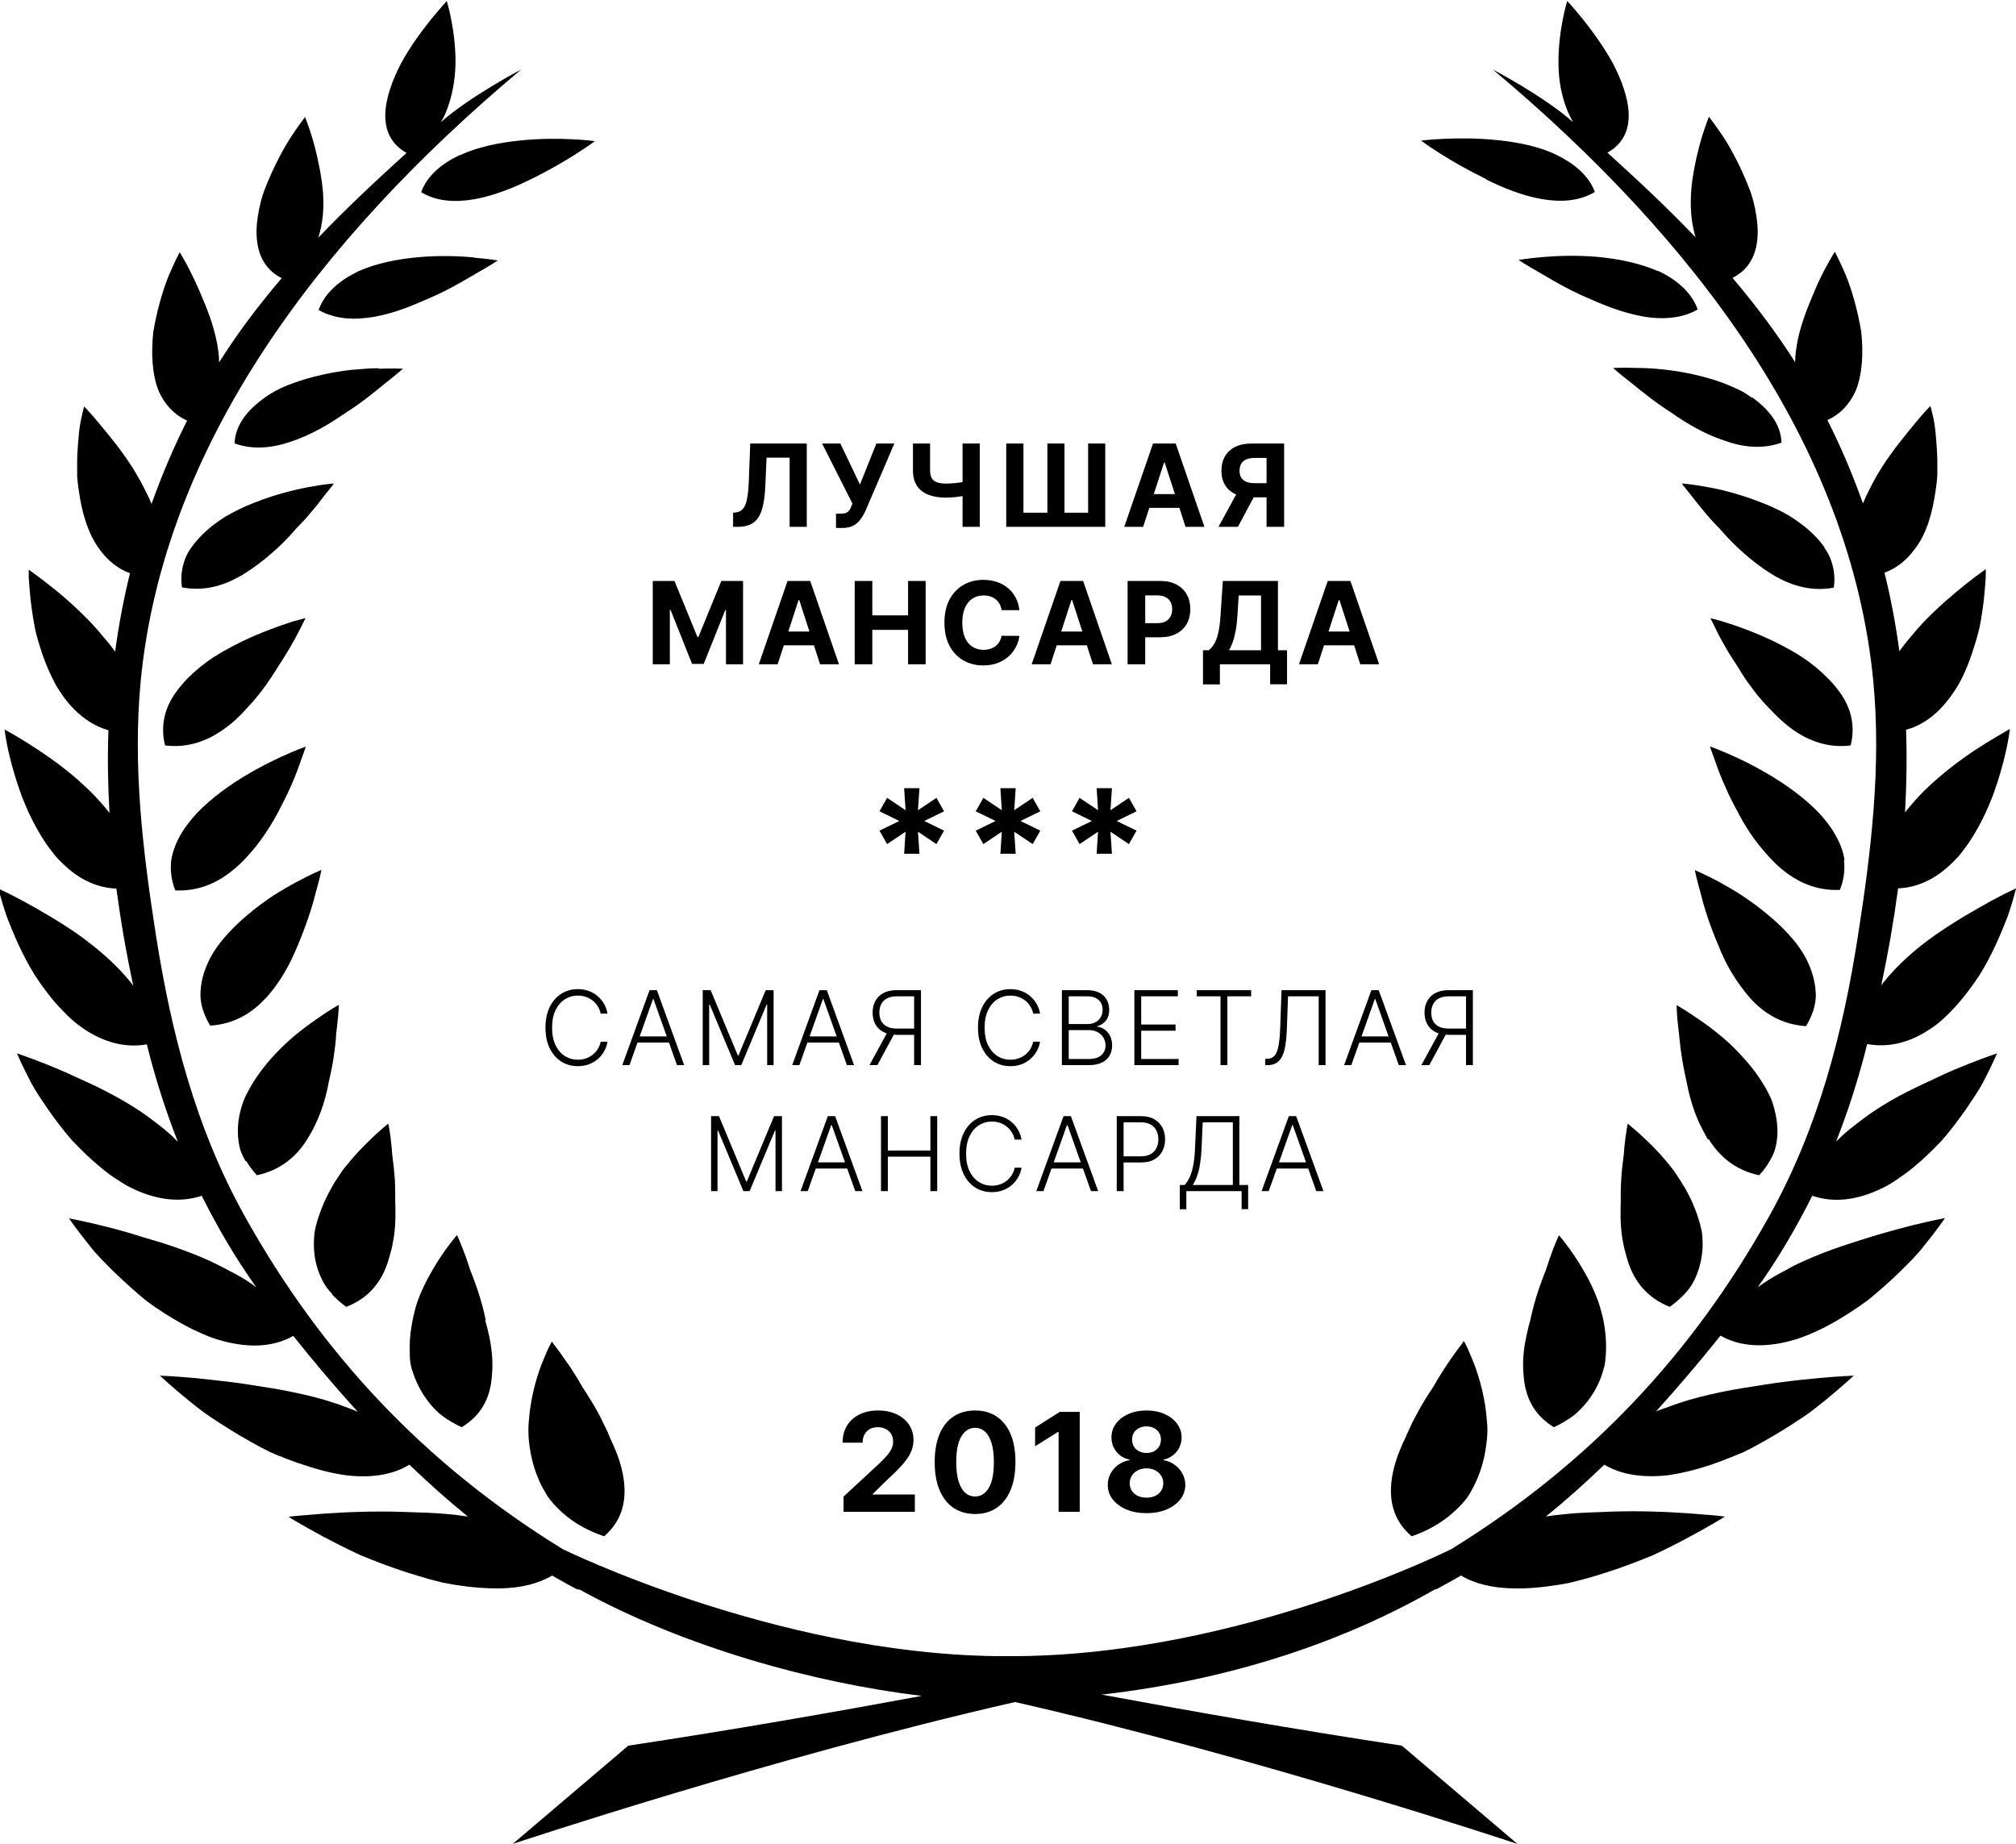
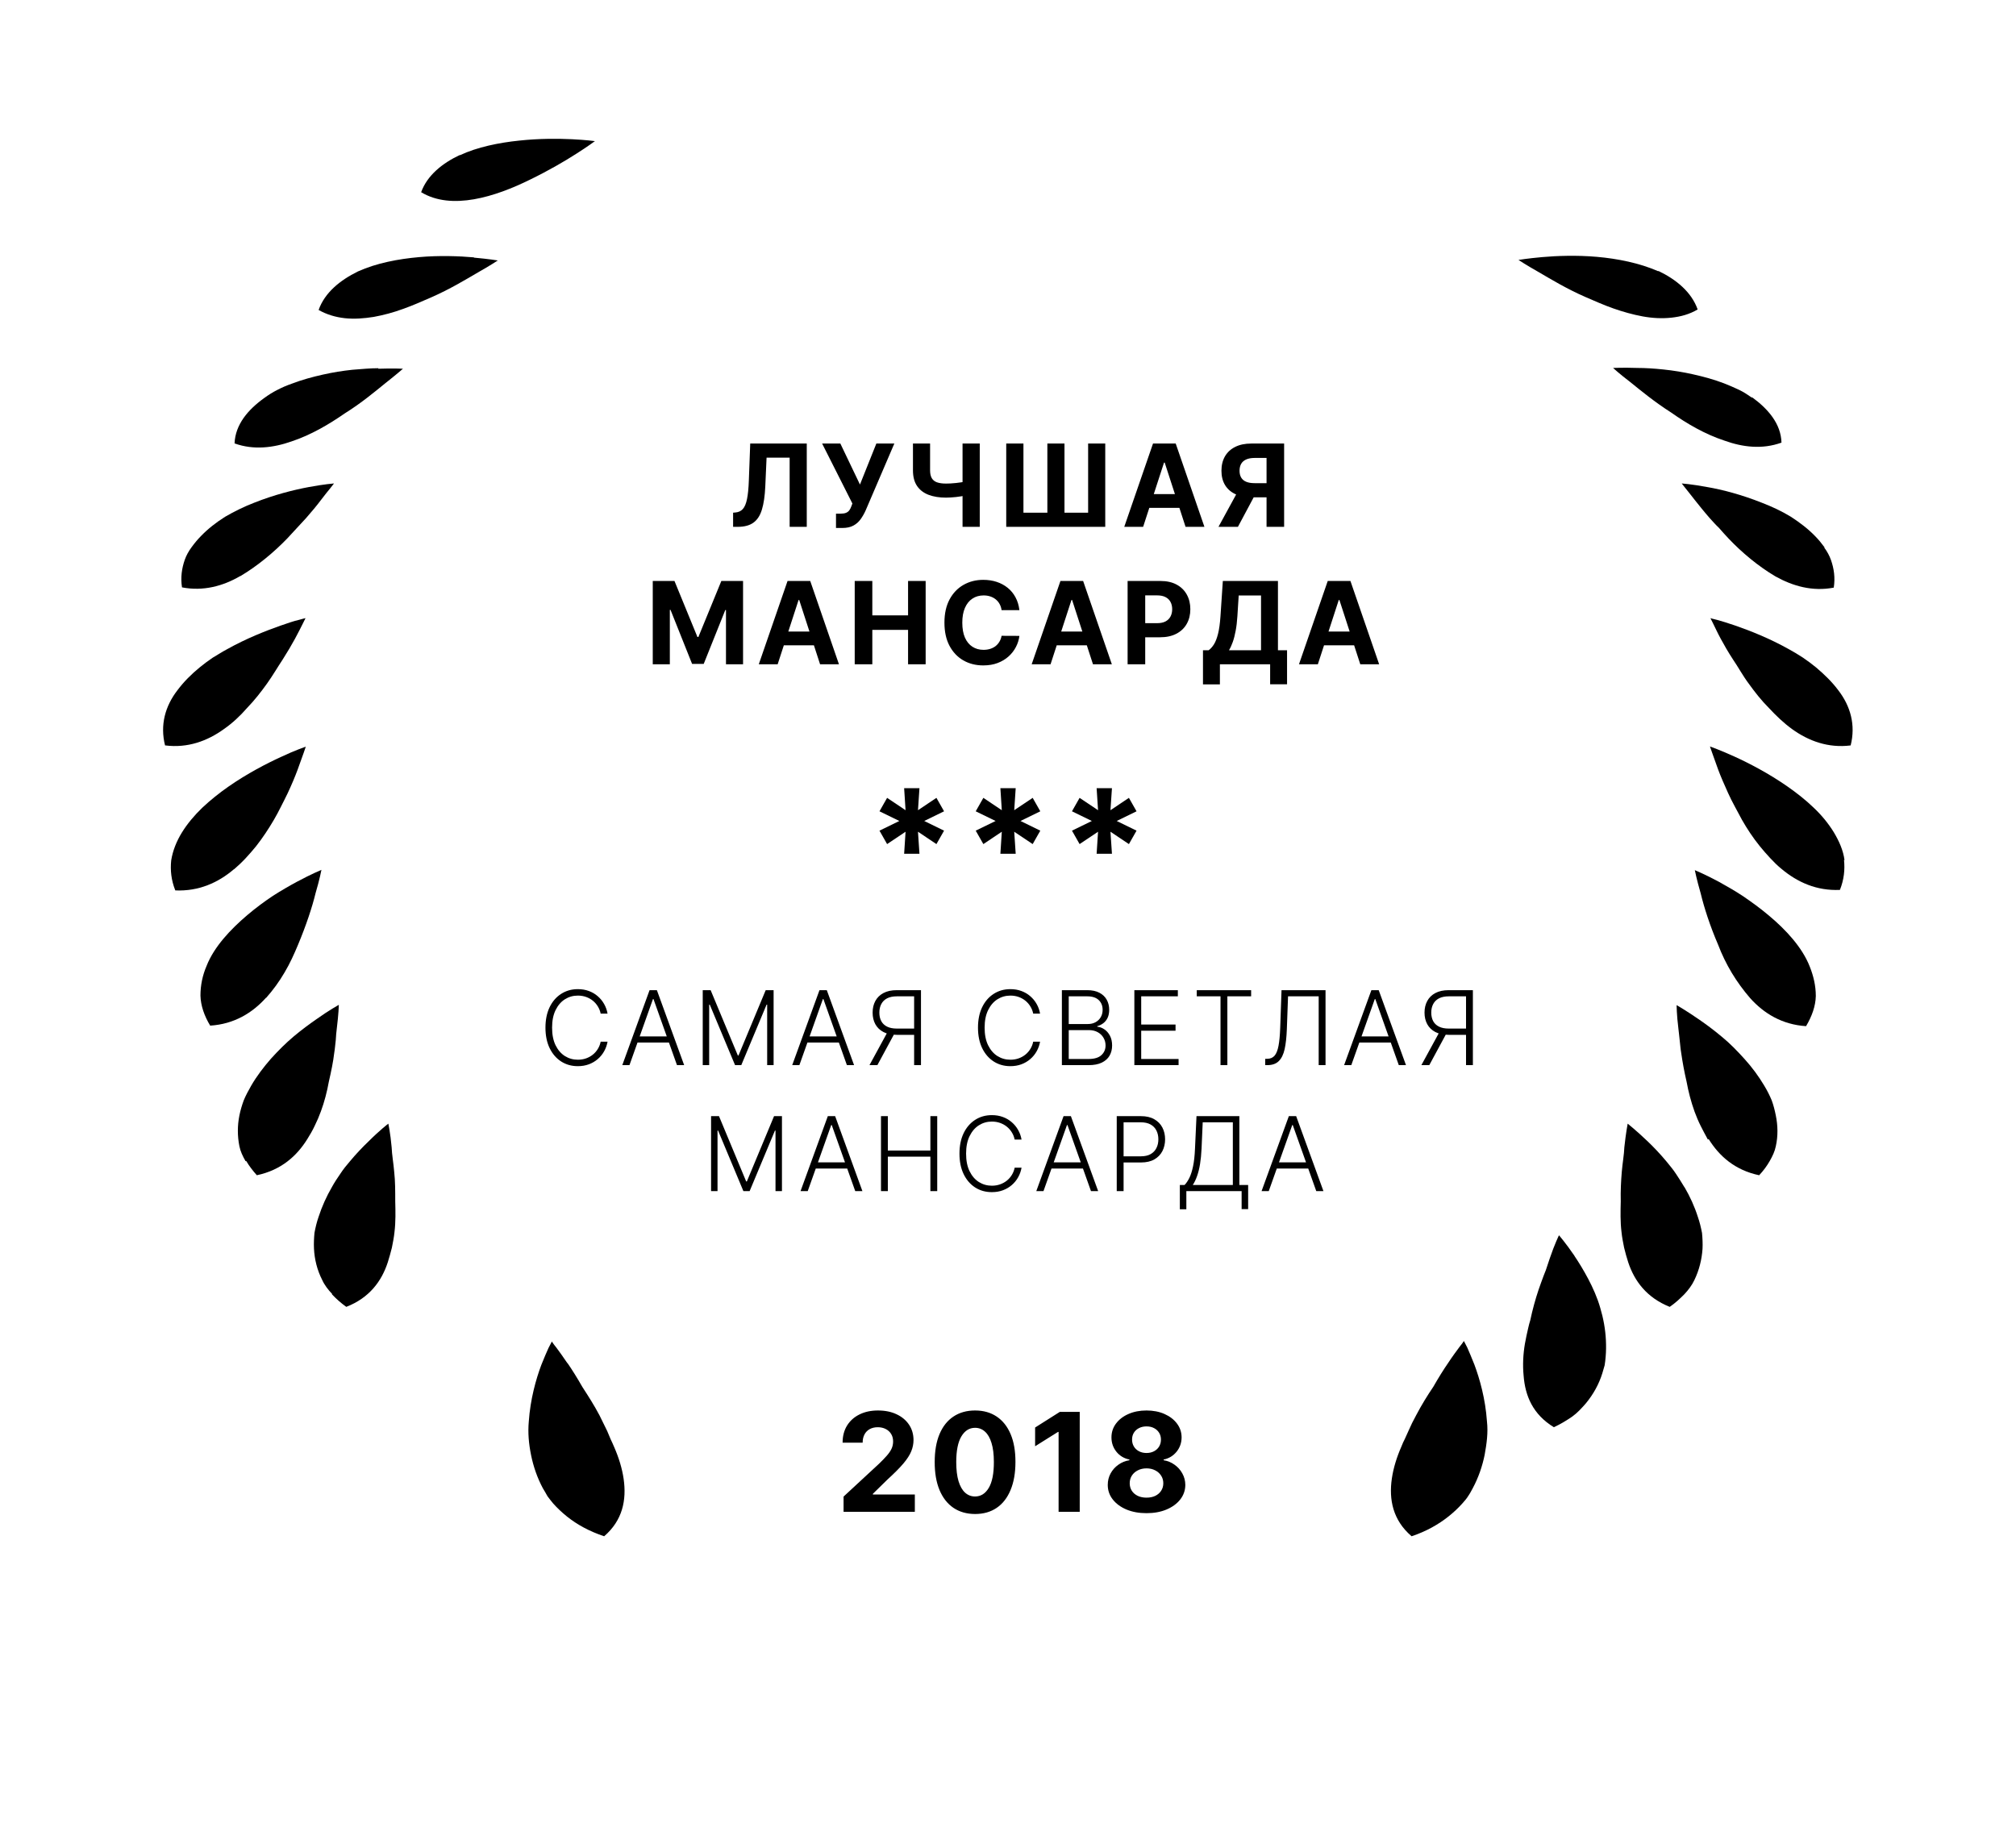
<svg xmlns="http://www.w3.org/2000/svg" width="176" height="161" viewBox="0 0 176 161" fill="none">
  <g clip-path="url(#clip0_3017_722)">
    <path d="M49.543 119.035C49.14 118.453 48.804 117.96 48.558 117.646C48.424 117.489 48.334 117.355 48.267 117.265C48.2 117.176 48.178 117.131 48.178 117.131C48.178 117.131 48.066 117.333 47.887 117.691C47.73 118.049 47.506 118.542 47.26 119.17C46.79 120.424 46.298 122.172 46.164 124.121C46.074 125.107 46.164 126.07 46.365 127.056C46.566 128.042 46.902 129.028 47.394 129.946C47.529 130.17 47.663 130.394 47.797 130.641C47.954 130.865 48.133 131.067 48.289 131.268C48.648 131.671 49.05 132.052 49.498 132.411C50.393 133.128 51.467 133.71 52.743 134.136C54.354 132.747 54.712 130.977 54.443 129.117C54.309 128.199 54.018 127.258 53.615 126.339C53.526 126.115 53.414 125.891 53.302 125.645C53.213 125.421 53.101 125.174 53.011 124.95C52.787 124.48 52.564 124.032 52.34 123.583C51.87 122.687 51.333 121.858 50.84 121.096C50.393 120.312 49.945 119.595 49.543 119.013V119.035Z" fill="black" />
-     <path d="M42.406 115.25L42.249 114.555C42.026 113.637 41.757 112.763 41.466 111.979C41.332 111.598 41.175 111.217 41.041 110.859C40.929 110.5 40.817 110.164 40.706 109.85C40.258 108.618 39.9 107.834 39.9 107.834C39.9 107.834 39.296 108.506 38.535 109.649C38.154 110.209 37.729 110.903 37.327 111.665C36.924 112.427 36.521 113.301 36.275 114.197C36.029 115.093 35.849 116.034 35.782 117.02C35.76 117.513 35.76 117.983 35.782 118.476C35.782 118.723 35.827 118.969 35.872 119.216C35.917 119.44 35.984 119.686 36.073 119.91C36.387 120.829 36.856 121.725 37.528 122.554C37.864 122.957 38.244 123.36 38.714 123.696C39.184 124.033 39.721 124.346 40.303 124.615C42.16 123.495 42.831 121.859 42.943 120.112C43.033 119.216 42.988 118.275 42.831 117.334C42.764 116.863 42.652 116.415 42.541 115.944C42.473 115.72 42.429 115.496 42.361 115.272L42.406 115.25Z" fill="black" />
    <path d="M28.978 113.008C29.336 113.389 29.761 113.77 30.231 114.106C32.245 113.322 33.319 111.866 33.856 110.208C33.99 109.805 34.102 109.357 34.214 108.931C34.303 108.483 34.393 108.035 34.438 107.587C34.55 106.668 34.527 105.772 34.505 104.898C34.505 104.002 34.505 103.128 34.415 102.321C34.348 101.515 34.214 100.82 34.191 100.171C34.08 98.916 33.901 98.109 33.901 98.109C33.901 98.109 33.162 98.669 32.178 99.655C31.663 100.148 31.103 100.731 30.544 101.403C30.253 101.739 29.962 102.097 29.716 102.478C29.448 102.859 29.201 103.24 28.978 103.643C28.508 104.45 28.105 105.346 27.814 106.242C27.657 106.69 27.545 107.161 27.456 107.631C27.411 108.102 27.389 108.55 27.411 109.02C27.456 109.939 27.68 110.88 28.127 111.754C28.329 112.202 28.642 112.605 29 112.986L28.978 113.008Z" fill="black" />
    <path d="M21.504 101.381C21.75 101.806 22.064 102.21 22.422 102.613C24.547 102.165 25.913 100.933 26.83 99.454C26.942 99.275 27.054 99.073 27.166 98.894C27.277 98.692 27.389 98.491 27.479 98.289C27.68 97.886 27.859 97.46 28.016 97.034C28.329 96.183 28.553 95.309 28.71 94.435C28.911 93.561 29.09 92.71 29.18 91.926C29.247 91.523 29.269 91.164 29.314 90.806C29.336 90.447 29.359 90.111 29.403 89.798C29.56 88.543 29.582 87.736 29.582 87.736C29.582 87.736 28.754 88.184 27.591 89.013C27.009 89.417 26.338 89.91 25.644 90.492C24.95 91.075 24.301 91.724 23.652 92.441C23.026 93.158 22.422 93.942 21.929 94.794C21.683 95.219 21.459 95.645 21.28 96.071C21.124 96.497 20.989 96.945 20.9 97.393C20.721 98.289 20.721 99.185 20.9 100.081C20.989 100.529 21.191 100.955 21.437 101.381H21.504Z" fill="black" />
    <path d="M23.229 87.131C23.811 86.481 24.37 85.72 24.84 84.913C25.31 84.129 25.69 83.278 26.026 82.471C26.72 80.813 27.257 79.2 27.548 77.99C27.906 76.78 28.062 75.951 28.062 75.951C28.062 75.951 27.189 76.31 25.936 76.982C25.31 77.318 24.571 77.743 23.833 78.214C23.094 78.707 22.334 79.267 21.595 79.894C20.118 81.149 18.686 82.673 18.037 84.331C17.679 85.159 17.5 86.033 17.5 86.93C17.522 87.803 17.836 88.699 18.35 89.551C20.454 89.416 22.043 88.431 23.229 87.109V87.131Z" fill="black" />
    <path d="M20.451 75.884C20.787 75.593 21.123 75.279 21.436 74.943C21.749 74.607 22.062 74.249 22.353 73.89C22.935 73.151 23.45 72.367 23.897 71.605C24.121 71.224 24.323 70.843 24.524 70.44C24.725 70.037 24.927 69.656 25.106 69.275C25.464 68.513 25.755 67.819 25.979 67.214C26.426 66.004 26.695 65.197 26.695 65.197C26.695 65.197 25.799 65.489 24.524 66.094C23.248 66.676 21.57 67.55 19.959 68.67C19.153 69.23 18.37 69.857 17.654 70.53C16.96 71.202 16.356 71.919 15.886 72.68C15.416 73.442 15.081 74.271 14.946 75.123C14.857 75.974 14.946 76.848 15.304 77.744C17.341 77.834 19.041 77.072 20.407 75.907L20.451 75.884Z" fill="black" />
    <path d="M14.432 65.085C16.379 65.332 18.102 64.704 19.557 63.651C20.296 63.136 20.967 62.509 21.571 61.814C22.22 61.142 22.779 60.425 23.294 59.708C23.809 58.991 24.234 58.252 24.681 57.58C25.107 56.908 25.465 56.303 25.756 55.765C26.047 55.227 26.27 54.779 26.427 54.466C26.584 54.152 26.673 53.973 26.673 53.973C26.673 53.973 26.449 54.017 26.069 54.13C25.666 54.219 25.151 54.398 24.503 54.622C23.227 55.071 21.504 55.743 19.826 56.684C19.4 56.908 18.998 57.176 18.572 57.423C18.17 57.692 17.789 57.983 17.431 58.274C16.693 58.879 16.044 59.529 15.507 60.246C14.41 61.657 13.963 63.315 14.41 65.085H14.432Z" fill="black" />
-     <path d="M20.991 50.299C22.468 49.425 23.922 48.215 25.086 47.005C25.377 46.692 25.646 46.401 25.914 46.087C26.205 45.796 26.474 45.504 26.72 45.236C27.212 44.675 27.66 44.138 27.995 43.69C28.331 43.242 28.644 42.861 28.846 42.614C29.047 42.345 29.159 42.211 29.159 42.211C29.159 42.211 28.286 42.278 26.966 42.525C25.646 42.771 23.945 43.197 22.199 43.891C21.327 44.227 20.454 44.653 19.648 45.123C18.865 45.616 18.149 46.177 17.545 46.804C17.232 47.118 16.963 47.454 16.717 47.79C16.471 48.126 16.269 48.484 16.135 48.865C15.867 49.627 15.755 50.434 15.889 51.285C17.746 51.643 19.469 51.173 20.969 50.299H20.991Z" fill="black" />
+     <path d="M20.991 50.299C22.468 49.425 23.922 48.215 25.086 47.005C26.205 45.796 26.474 45.504 26.72 45.236C27.212 44.675 27.66 44.138 27.995 43.69C28.331 43.242 28.644 42.861 28.846 42.614C29.047 42.345 29.159 42.211 29.159 42.211C29.159 42.211 28.286 42.278 26.966 42.525C25.646 42.771 23.945 43.197 22.199 43.891C21.327 44.227 20.454 44.653 19.648 45.123C18.865 45.616 18.149 46.177 17.545 46.804C17.232 47.118 16.963 47.454 16.717 47.79C16.471 48.126 16.269 48.484 16.135 48.865C15.867 49.627 15.755 50.434 15.889 51.285C17.746 51.643 19.469 51.173 20.969 50.299H20.991Z" fill="black" />
    <path d="M33.03 32.15C32.382 32.15 31.598 32.218 30.77 32.285C29.92 32.374 29.07 32.509 28.174 32.711C27.279 32.912 26.362 33.159 25.489 33.495C25.042 33.651 24.616 33.831 24.191 34.055C23.788 34.256 23.408 34.503 23.072 34.749C21.663 35.758 20.544 37.057 20.477 38.715C22.155 39.32 23.878 39.096 25.467 38.536C27.145 37.976 28.712 37.057 30.099 36.094C31.576 35.175 32.762 34.167 33.679 33.428C34.619 32.688 35.179 32.195 35.179 32.195C35.179 32.195 34.328 32.15 33.03 32.195V32.15Z" fill="black" />
    <path d="M41.377 22.472C40.102 22.36 38.356 22.293 36.588 22.45C34.798 22.607 32.874 22.965 31.24 23.704C29.696 24.466 28.354 25.542 27.816 27.065C28.532 27.468 29.293 27.692 30.099 27.782C30.927 27.872 31.777 27.805 32.628 27.67C33.478 27.513 34.328 27.289 35.179 26.976C36.007 26.684 36.812 26.326 37.64 25.967C39.274 25.25 40.639 24.421 41.713 23.794C42.787 23.189 43.458 22.741 43.458 22.741C43.458 22.741 42.653 22.607 41.377 22.495V22.472Z" fill="black" />
    <path d="M40.145 13.532C38.623 14.249 37.303 15.302 36.766 16.781C39.429 18.394 43.233 17.184 46.276 15.683C47.843 14.921 49.275 14.092 50.282 13.443C51.311 12.793 51.938 12.322 51.938 12.322C51.938 12.322 48.827 11.897 45.314 12.277C43.568 12.457 41.666 12.838 40.145 13.555V13.532Z" fill="black" />
    <path d="M123.234 134.136C124.509 133.71 125.583 133.105 126.478 132.388C126.926 132.03 127.329 131.649 127.687 131.246C127.866 131.044 128.045 130.842 128.179 130.618C128.336 130.394 128.448 130.17 128.582 129.924C129.074 129.005 129.41 128.019 129.611 127.034C129.79 126.048 129.925 125.084 129.813 124.099C129.678 122.149 129.186 120.402 128.716 119.147C128.47 118.52 128.246 118.005 128.09 117.646C127.911 117.288 127.799 117.086 127.799 117.086C127.799 117.086 127.776 117.131 127.709 117.22C127.642 117.31 127.553 117.444 127.418 117.601C127.172 117.937 126.814 118.408 126.434 118.99C126.031 119.573 125.583 120.29 125.136 121.074C124.621 121.836 124.106 122.665 123.637 123.561C123.39 124.009 123.167 124.457 122.965 124.928C122.853 125.152 122.764 125.398 122.652 125.622C122.54 125.846 122.428 126.07 122.339 126.317C121.936 127.235 121.645 128.176 121.511 129.095C121.242 130.932 121.6 132.724 123.211 134.113L123.234 134.136Z" fill="black" />
    <path d="M137.468 109.67C136.707 108.55 136.102 107.855 136.102 107.855C136.102 107.855 135.722 108.617 135.297 109.872C135.185 110.186 135.073 110.522 134.961 110.88C134.827 111.239 134.67 111.597 134.536 112C134.245 112.785 133.977 113.658 133.753 114.577L133.596 115.271C133.529 115.495 133.462 115.72 133.417 115.944C133.305 116.392 133.216 116.862 133.126 117.333C132.97 118.251 132.925 119.192 133.014 120.111C133.149 121.881 133.82 123.494 135.655 124.614C136.237 124.345 136.751 124.032 137.244 123.696C137.714 123.36 138.072 122.956 138.43 122.553C139.101 121.746 139.593 120.85 139.884 119.909C139.951 119.685 140.019 119.439 140.086 119.215C140.13 118.968 140.153 118.722 140.175 118.475C140.22 117.982 140.22 117.489 140.198 117.019C140.153 116.056 139.974 115.092 139.705 114.196C139.459 113.322 139.056 112.426 138.654 111.664C138.251 110.903 137.826 110.208 137.445 109.648L137.468 109.67Z" fill="black" />
    <path d="M147.044 103.643C146.798 103.24 146.552 102.837 146.306 102.478C146.06 102.097 145.747 101.739 145.478 101.403C144.919 100.731 144.337 100.126 143.844 99.655C142.837 98.692 142.099 98.109 142.099 98.109C142.099 98.109 141.942 98.916 141.808 100.171C141.786 100.82 141.651 101.515 141.584 102.321C141.517 103.128 141.472 103.979 141.495 104.898C141.472 105.772 141.45 106.69 141.562 107.587C141.607 108.035 141.696 108.483 141.786 108.931C141.898 109.379 142.01 109.805 142.144 110.208C142.681 111.843 143.755 113.3 145.769 114.106C146.261 113.77 146.664 113.389 147.044 113.008C147.403 112.628 147.716 112.202 147.917 111.776C148.342 110.902 148.566 109.984 148.633 109.043C148.656 108.572 148.633 108.124 148.589 107.654C148.499 107.183 148.387 106.713 148.23 106.265C147.94 105.346 147.537 104.472 147.067 103.666L147.044 103.643Z" fill="black" />
    <path d="M149.168 99.455C150.086 100.934 151.451 102.166 153.577 102.614C153.957 102.211 154.248 101.808 154.494 101.382C154.74 100.956 154.942 100.53 155.031 100.082C155.233 99.186 155.21 98.268 155.031 97.394C154.942 96.946 154.83 96.498 154.673 96.072C154.494 95.646 154.27 95.198 154.024 94.795C153.532 93.966 152.95 93.182 152.301 92.465C151.652 91.748 151.026 91.098 150.31 90.516C149.616 89.933 148.945 89.44 148.363 89.037C147.199 88.23 146.371 87.76 146.371 87.76C146.371 87.76 146.371 88.566 146.528 89.821C146.572 90.135 146.595 90.471 146.64 90.829C146.684 91.188 146.707 91.569 146.774 91.949C146.886 92.734 147.042 93.585 147.244 94.459C147.4 95.31 147.624 96.184 147.938 97.058C148.094 97.483 148.273 97.909 148.475 98.312C148.586 98.514 148.676 98.716 148.788 98.917C148.9 99.119 148.989 99.298 149.101 99.5L149.168 99.455Z" fill="black" />
    <path d="M158.523 86.953C158.523 86.079 158.322 85.205 157.986 84.376C157.337 82.718 155.905 81.172 154.428 79.94C153.69 79.313 152.906 78.753 152.19 78.26C151.452 77.767 150.713 77.364 150.087 77.005C148.834 76.333 147.961 75.975 147.961 75.975C147.961 75.975 148.118 76.781 148.476 78.013C148.767 79.223 149.281 80.836 149.997 82.494C150.311 83.323 150.713 84.152 151.183 84.936C151.653 85.721 152.213 86.482 152.794 87.154C153.981 88.476 155.569 89.462 157.673 89.597C158.188 88.723 158.501 87.849 158.523 86.975V86.953Z" fill="black" />
    <path d="M161.03 75.101C160.918 74.25 160.56 73.443 160.09 72.659C159.62 71.897 159.016 71.158 158.322 70.508C157.628 69.836 156.823 69.209 156.017 68.648C154.406 67.528 152.727 66.654 151.452 66.072C150.176 65.489 149.281 65.176 149.281 65.176C149.281 65.176 149.55 65.96 149.997 67.192C150.221 67.797 150.534 68.514 150.87 69.253C151.049 69.634 151.228 70.015 151.452 70.418C151.653 70.799 151.855 71.18 152.078 71.584C152.526 72.368 153.041 73.152 153.623 73.869C153.913 74.227 154.227 74.586 154.54 74.922C154.853 75.258 155.167 75.572 155.525 75.863C156.912 77.028 158.59 77.79 160.627 77.7C160.985 76.804 161.074 75.93 160.985 75.079L161.03 75.101Z" fill="black" />
    <path d="M160.468 60.246C159.931 59.529 159.26 58.879 158.544 58.274C158.186 57.983 157.805 57.692 157.403 57.423C157 57.154 156.575 56.908 156.172 56.684C154.493 55.743 152.793 55.071 151.495 54.622C150.846 54.398 150.331 54.242 149.928 54.13C149.526 54.04 149.324 53.973 149.324 53.973C149.324 53.973 149.414 54.152 149.57 54.466C149.727 54.779 149.928 55.227 150.219 55.765C150.51 56.303 150.868 56.93 151.293 57.58C151.741 58.23 152.144 58.991 152.681 59.708C153.196 60.425 153.777 61.165 154.426 61.814C155.053 62.486 155.702 63.114 156.44 63.651C157.895 64.704 159.618 65.332 161.565 65.085C162.012 63.315 161.565 61.657 160.468 60.246Z" fill="black" />
    <path d="M159.285 47.79C159.038 47.454 158.77 47.118 158.457 46.804C157.852 46.177 157.114 45.616 156.353 45.123C155.548 44.631 154.675 44.227 153.802 43.891C152.057 43.197 150.356 42.749 149.036 42.525C147.715 42.278 146.82 42.211 146.82 42.211C146.82 42.211 146.932 42.368 147.134 42.614C147.335 42.883 147.648 43.242 147.984 43.69C148.342 44.138 148.767 44.675 149.259 45.236C149.506 45.504 149.774 45.818 150.065 46.087C150.334 46.401 150.602 46.692 150.893 47.005C152.057 48.238 153.511 49.448 154.988 50.321C156.51 51.173 158.233 51.666 160.09 51.307C160.225 50.456 160.113 49.649 159.844 48.888C159.71 48.507 159.508 48.148 159.262 47.812L159.285 47.79Z" fill="black" />
    <path d="M152.953 34.726C152.595 34.48 152.237 34.233 151.812 34.032C151.386 33.83 150.961 33.651 150.514 33.472C149.641 33.136 148.724 32.889 147.828 32.688C146.933 32.486 146.083 32.351 145.233 32.262C144.382 32.172 143.621 32.127 142.972 32.127C141.675 32.083 140.824 32.127 140.824 32.127C140.824 32.127 141.384 32.643 142.324 33.36C143.241 34.099 144.427 35.085 145.904 36.026C147.269 36.989 148.835 37.908 150.536 38.468C152.147 39.05 153.848 39.252 155.526 38.647C155.482 36.989 154.34 35.69 152.953 34.681V34.726Z" fill="black" />
    <path d="M144.762 23.681C143.129 22.964 141.204 22.583 139.414 22.426C137.646 22.27 135.878 22.337 134.625 22.449C133.372 22.561 132.566 22.695 132.566 22.695C132.566 22.695 133.238 23.143 134.312 23.748C135.386 24.375 136.751 25.204 138.385 25.921C139.213 26.28 140.018 26.638 140.846 26.93C141.674 27.221 142.547 27.467 143.397 27.624C144.248 27.781 145.098 27.826 145.926 27.736C146.731 27.647 147.492 27.445 148.208 27.019C147.671 25.496 146.329 24.398 144.785 23.659L144.762 23.681Z" fill="black" />
-     <path d="M129.724 15.66C132.767 17.184 136.572 18.371 139.235 16.758C138.675 15.28 137.377 14.249 135.856 13.509C134.334 12.77 132.454 12.412 130.709 12.232C127.195 11.874 124.062 12.277 124.062 12.277C124.062 12.277 124.689 12.748 125.718 13.398C126.725 14.047 128.18 14.876 129.746 15.638L129.724 15.66Z" fill="black" />
-     <path d="M163.045 91.165C164.969 91.501 166.782 90.986 168.438 89.888C169.333 89.328 170.071 88.588 170.81 87.782C171.526 86.975 172.197 86.079 172.801 85.16C173.943 83.346 174.726 81.419 175.285 79.985C175.778 78.551 176.001 77.565 176.001 77.565C176.001 77.565 175.106 77.969 173.786 78.685C173.137 79.044 172.399 79.47 171.548 79.963C170.72 80.455 169.848 81.016 168.975 81.621C167.252 82.83 165.641 84.242 164.387 85.832C164.32 85.9 164.276 85.989 164.231 86.057C164.835 83.234 165.327 80.411 165.708 77.565C167.319 77.498 168.729 76.826 169.937 75.795C170.295 75.482 170.653 75.123 170.989 74.765C171.302 74.384 171.593 74.003 171.884 73.577C172.443 72.748 172.936 71.852 173.361 70.933C173.562 70.485 173.764 70.015 173.943 69.567C174.099 69.119 174.256 68.693 174.39 68.267C174.659 67.416 174.883 66.632 175.039 65.937C175.375 64.57 175.464 63.652 175.464 63.652C175.464 63.652 174.659 64.1 173.45 64.839C172.242 65.579 170.676 66.654 169.199 67.931C168.46 68.558 167.744 69.253 167.095 69.992C166.827 70.306 166.558 70.62 166.312 70.933C166.446 68.536 166.491 66.116 166.401 63.719C167.543 63.406 168.527 62.778 169.378 61.904C170.004 61.255 170.564 60.493 171.034 59.686C171.481 58.857 171.862 57.961 172.152 57.065C172.443 56.169 172.734 55.273 172.891 54.399C173.048 53.547 173.16 52.718 173.227 52.024C173.294 51.329 173.339 50.747 173.361 50.343C173.361 49.94 173.361 49.694 173.361 49.694C173.361 49.694 173.182 49.828 172.869 50.052C172.555 50.276 172.108 50.612 171.571 51.038C170.519 51.889 169.132 53.054 167.856 54.399C167.543 54.735 167.229 55.093 166.939 55.452C166.625 55.81 166.334 56.169 166.043 56.55C165.954 56.662 165.909 56.751 165.82 56.863C165.506 54.556 165.081 52.27 164.522 50.008C165.596 49.604 166.469 48.887 167.14 47.969C168.214 46.602 168.706 44.742 168.975 42.883C169.042 42.412 169.109 41.964 169.132 41.494C169.132 41.046 169.132 40.575 169.132 40.149C169.109 39.276 169.042 38.447 168.975 37.752C168.908 37.058 168.796 36.475 168.684 36.072C168.594 35.669 168.527 35.444 168.527 35.444C168.527 35.444 167.945 36.027 167.162 36.99C166.379 37.954 165.26 39.276 164.32 40.754C163.85 41.494 163.425 42.255 163.045 43.062C162.888 43.353 162.776 43.645 162.642 43.958C161.702 41.337 160.673 38.917 159.532 36.677C160.695 36.161 161.501 35.243 162.015 34.1C162.597 32.644 162.687 30.784 162.485 28.947C162.194 27.155 161.68 25.362 161.165 24.085C160.628 22.808 160.18 21.979 160.18 21.979C160.18 21.979 159.778 22.629 159.241 23.637C158.972 24.152 158.681 24.757 158.413 25.407C158.144 26.079 157.808 26.819 157.54 27.603C157.271 28.387 157.025 29.171 156.891 29.978C156.824 30.381 156.757 30.784 156.734 31.188C156.734 31.322 156.734 31.479 156.712 31.613C155.056 29.014 153.243 26.617 151.252 24.265C151.811 23.973 152.259 23.615 152.594 23.167C153.02 22.607 153.266 21.957 153.378 21.218C153.49 20.478 153.467 19.694 153.333 18.843C153.199 18.014 152.997 17.14 152.662 16.333C152.035 14.72 151.207 13.129 150.491 12.009C149.753 10.911 149.193 10.194 149.193 10.194C149.193 10.194 148.925 10.844 148.611 11.852C148.298 12.861 147.962 14.227 147.738 15.773C147.537 17.297 147.537 18.91 147.94 20.411C147.962 20.523 147.985 20.613 148.029 20.725C145.702 18.282 143.129 15.863 140.332 13.331C143.106 11.763 142.346 8.492 140.801 5.512C139.996 4.055 139.011 2.711 138.206 1.703C137.422 0.717 136.818 0.09 136.818 0.09C136.818 0.09 136.035 2.622 136.057 5.489C136.057 6.923 136.304 8.424 136.908 9.836C137.042 10.127 137.176 10.396 137.333 10.665C134.782 8.402 130.329 6.072 130.329 6.072C148.029 20.904 161.523 38.85 163.537 59.417C164.253 66.878 163.358 74.339 162.194 81.755C160.897 90.112 158.771 98.446 154.452 106.198C147.761 118.185 138.832 127.774 126.704 135.257C126.704 135.257 108.488 144.398 88.953 144.6C88.483 144.6 88.013 144.6 87.543 144.6C87.319 144.6 87.095 144.6 86.871 144.6C67.582 144.331 49.12 135.257 49.12 135.257C36.992 127.774 28.063 118.185 21.372 106.198C17.053 98.446 14.95 90.112 13.629 81.755C12.466 74.339 11.571 66.901 12.287 59.417C14.301 38.85 27.817 20.904 45.495 6.072C45.495 6.072 41.042 8.402 38.491 10.665C38.648 10.396 38.804 10.127 38.916 9.836C39.498 8.424 39.744 6.923 39.767 5.489C39.789 2.622 39.006 0.09 39.006 0.09C39.006 0.09 38.424 0.717 37.618 1.703C36.835 2.689 35.828 4.033 35.022 5.512C33.478 8.492 32.718 11.785 35.492 13.353C32.695 15.885 30.122 18.305 27.794 20.747C27.817 20.635 27.862 20.545 27.884 20.433C28.309 18.932 28.309 17.319 28.085 15.796C27.862 14.272 27.526 12.883 27.213 11.875C26.899 10.867 26.631 10.217 26.631 10.217C26.631 10.217 26.071 10.934 25.355 12.031C24.639 13.152 23.811 14.742 23.185 16.356C22.849 17.162 22.648 18.014 22.513 18.865C22.379 19.694 22.357 20.5 22.469 21.24C22.581 21.979 22.827 22.629 23.252 23.189C23.587 23.637 24.035 23.996 24.595 24.287C22.603 26.617 20.768 29.037 19.134 31.636C19.134 31.479 19.112 31.344 19.112 31.21C19.09 30.807 19.022 30.403 18.955 30C18.799 29.194 18.575 28.387 18.306 27.625C18.038 26.863 17.702 26.102 17.434 25.452C17.143 24.78 16.852 24.175 16.606 23.682C16.091 22.651 15.688 22.024 15.688 22.024C15.688 22.024 15.241 22.853 14.704 24.13C14.189 25.43 13.674 27.2 13.383 28.992C13.182 30.807 13.271 32.689 13.853 34.145C14.368 35.288 15.174 36.206 16.337 36.721C15.196 38.984 14.166 41.382 13.227 44.003C13.115 43.712 12.98 43.398 12.824 43.107C12.443 42.323 12.018 41.538 11.548 40.799C10.608 39.32 9.512 37.999 8.706 37.035C7.923 36.072 7.341 35.489 7.341 35.489C7.341 35.489 7.297 35.713 7.185 36.117C7.095 36.52 6.961 37.102 6.894 37.797C6.827 38.492 6.759 39.32 6.737 40.194C6.737 40.642 6.737 41.09 6.737 41.538C6.759 42.009 6.827 42.457 6.894 42.928C7.162 44.787 7.677 46.624 8.729 48.013C9.422 48.954 10.273 49.649 11.347 50.052C10.787 52.315 10.362 54.6 10.049 56.908C9.982 56.796 9.915 56.706 9.825 56.594C9.557 56.214 9.243 55.855 8.93 55.497C8.639 55.138 8.326 54.78 8.013 54.444C6.737 53.099 5.372 51.912 4.298 51.083C3.761 50.657 3.313 50.321 3 50.097C2.687 49.873 2.508 49.739 2.508 49.739C2.508 49.739 2.508 49.985 2.508 50.388C2.53 50.792 2.575 51.374 2.642 52.069C2.709 52.763 2.821 53.592 2.978 54.444C3.112 55.317 3.403 56.214 3.694 57.11C4.007 58.006 4.387 58.902 4.835 59.731C5.305 60.56 5.864 61.322 6.491 61.949C7.341 62.8 8.326 63.428 9.467 63.764C9.378 66.161 9.422 68.581 9.557 70.978C9.311 70.665 9.064 70.351 8.773 70.037C8.125 69.298 7.408 68.626 6.67 67.976C5.193 66.699 3.627 65.646 2.418 64.884C1.21 64.122 0.404 63.697 0.404 63.697C0.404 63.697 0.494 64.638 0.829 65.982C0.986 66.654 1.21 67.461 1.478 68.29C1.613 68.715 1.769 69.141 1.926 69.589C2.105 70.037 2.306 70.508 2.508 70.956C2.933 71.874 3.425 72.771 3.985 73.6C4.253 74.003 4.566 74.406 4.88 74.787C5.215 75.168 5.573 75.504 5.932 75.818C7.14 76.871 8.572 77.52 10.161 77.588C10.541 80.433 11.034 83.278 11.638 86.079C11.593 86.012 11.526 85.922 11.481 85.855C10.228 84.287 8.617 82.875 6.894 81.643C6.043 81.038 5.148 80.478 4.32 79.985C3.492 79.492 2.754 79.066 2.083 78.708C0.762 77.991 -0.133 77.588 -0.133 77.588C-0.133 77.588 0.091 78.573 0.583 80.007C1.143 81.464 1.926 83.368 3.067 85.183C3.671 86.101 4.32 86.998 5.059 87.804C5.797 88.611 6.536 89.328 7.431 89.91C9.087 90.986 10.899 91.523 12.824 91.187C12.913 91.546 13.003 91.904 13.092 92.263C13.764 94.772 14.569 97.259 15.531 99.701C15.352 99.522 15.174 99.343 14.972 99.141C14.569 98.782 14.144 98.424 13.697 98.088C13.249 97.752 12.824 97.416 12.354 97.102C11.414 96.475 10.429 95.892 9.422 95.377C8.438 94.839 7.386 94.391 6.469 93.965C5.551 93.54 4.701 93.181 3.962 92.89C2.485 92.308 1.478 91.971 1.478 91.971C1.478 91.971 1.904 92.98 2.664 94.436C3.045 95.175 3.604 96.004 4.208 96.878C4.813 97.752 5.506 98.67 6.267 99.544C7.095 100.418 7.968 101.269 8.885 102.009C9.333 102.39 9.803 102.726 10.295 103.039C10.541 103.196 10.765 103.331 11.011 103.487C11.28 103.622 11.526 103.756 11.772 103.868C13.741 104.764 15.733 105.033 17.613 104.406C18.978 107.139 20.544 109.828 22.379 112.404C22.088 112.18 21.797 111.979 21.484 111.777C20.992 111.463 20.455 111.172 19.918 110.903C19.403 110.612 18.866 110.366 18.329 110.097C17.232 109.604 16.069 109.156 14.927 108.775C14.345 108.573 13.786 108.394 13.204 108.237C12.645 108.08 12.108 107.901 11.593 107.744C10.564 107.431 9.601 107.184 8.773 106.983C7.118 106.579 6.021 106.378 6.021 106.378C6.021 106.378 6.692 107.363 7.834 108.775C8.371 109.492 9.154 110.254 9.982 111.083C10.832 111.889 11.75 112.741 12.734 113.547C13.786 114.331 14.905 115.048 16.024 115.653C16.583 115.967 17.165 116.236 17.724 116.482C18.284 116.729 18.843 116.93 19.448 117.087C21.73 117.692 23.834 117.647 25.602 116.639C27.369 118.857 29.249 121.097 31.241 123.271C31.151 123.226 31.084 123.204 30.994 123.159C30.704 123.047 30.413 122.935 30.099 122.823C29.808 122.711 29.517 122.599 29.227 122.509C28.622 122.307 28.018 122.128 27.392 121.971C26.139 121.658 24.863 121.389 23.587 121.187C22.29 120.985 21.126 120.784 19.985 120.649C18.866 120.515 17.814 120.403 16.919 120.313C15.129 120.157 13.965 120.112 13.965 120.112C13.965 120.112 14.905 121.008 16.449 122.263C16.829 122.576 17.255 122.912 17.702 123.248C18.15 123.584 18.687 123.92 19.224 124.279C20.298 124.974 21.462 125.668 22.67 126.318C22.983 126.475 23.274 126.631 23.587 126.788C23.901 126.923 24.236 127.08 24.572 127.192C25.221 127.46 25.892 127.707 26.541 127.909C27.839 128.357 29.137 128.67 30.346 128.827C32.427 129.051 34.284 128.782 35.739 127.886C37.372 129.454 39.073 130.978 40.841 132.412C40.304 132.345 39.767 132.255 39.207 132.21C37.864 132.076 36.455 132.053 35.179 132.009C32.583 131.919 30.077 132.031 28.22 132.165C27.302 132.233 26.541 132.3 26.004 132.345C25.49 132.389 25.199 132.434 25.199 132.434C25.199 132.434 25.266 132.479 25.4 132.569C25.534 132.658 25.736 132.77 26.004 132.927C26.541 133.241 27.302 133.667 28.242 134.182C29.182 134.675 30.278 135.235 31.487 135.795C32.74 136.31 34.083 136.826 35.47 137.274C36.164 137.498 36.857 137.699 37.551 137.901C37.909 137.991 38.245 138.08 38.603 138.17C38.961 138.237 39.319 138.304 39.677 138.371C41.109 138.596 42.474 138.708 43.75 138.685C45.495 138.64 46.995 138.282 48.203 137.565C48.874 137.946 49.523 138.327 50.217 138.685C50.373 138.775 50.485 138.797 50.575 138.775C59.75 143.838 71.118 146.952 80.471 148.073C72.975 149.462 64.18 151.008 54.849 152.419L44.757 161C44.757 161 67.448 153.427 88.617 148.61C109.786 153.427 132.477 161 132.477 161L122.385 152.419C112.807 150.963 103.789 149.372 96.18 147.961C107.75 146.639 117.484 143.233 125.271 138.775C125.361 138.775 125.428 138.752 125.54 138.685C126.211 138.327 126.883 137.946 127.554 137.565C128.74 138.282 130.262 138.64 132.007 138.685C133.283 138.73 134.648 138.596 136.08 138.371C136.438 138.304 136.796 138.259 137.154 138.17C137.512 138.08 137.848 137.991 138.206 137.901C138.899 137.722 139.615 137.498 140.309 137.274C141.697 136.826 143.039 136.31 144.292 135.795C145.501 135.235 146.597 134.675 147.537 134.159C148.477 133.667 149.238 133.218 149.775 132.905C150.043 132.748 150.245 132.636 150.379 132.546C150.513 132.457 150.58 132.412 150.58 132.412C150.58 132.412 150.29 132.389 149.775 132.322C149.238 132.277 148.477 132.21 147.559 132.143C145.702 132.009 143.218 131.897 140.622 131.986C139.347 132.053 137.937 132.053 136.594 132.21C136.057 132.255 135.498 132.322 134.961 132.412C136.729 130.978 138.429 129.454 140.063 127.886C141.518 128.76 143.375 129.029 145.456 128.827C146.664 128.67 147.962 128.357 149.26 127.931C149.909 127.707 150.58 127.46 151.229 127.192C151.565 127.057 151.878 126.923 152.214 126.788C152.527 126.631 152.841 126.475 153.132 126.318C154.34 125.668 155.504 124.974 156.578 124.279C157.115 123.92 157.629 123.607 158.099 123.248C158.547 122.89 158.972 122.576 159.352 122.263C160.874 121.008 161.836 120.112 161.836 120.112C161.836 120.112 160.673 120.157 158.883 120.313C157.987 120.403 156.936 120.493 155.817 120.649C154.676 120.784 153.512 120.985 152.214 121.187C150.939 121.389 149.663 121.658 148.41 121.971C147.783 122.128 147.179 122.307 146.575 122.509C146.284 122.599 145.993 122.711 145.702 122.823C145.411 122.935 145.098 123.024 144.807 123.136C144.718 123.159 144.65 123.204 144.561 123.248C146.552 121.053 148.432 118.835 150.2 116.617C151.968 117.625 154.094 117.67 156.354 117.065C156.936 116.908 157.495 116.706 158.077 116.46C158.636 116.213 159.218 115.944 159.778 115.631C160.897 115.026 162.015 114.286 163.067 113.525C164.052 112.718 164.992 111.889 165.842 111.06C166.67 110.254 167.453 109.469 167.99 108.753C169.132 107.341 169.803 106.355 169.803 106.355C169.803 106.355 168.706 106.557 167.05 106.96C166.222 107.162 165.26 107.431 164.231 107.722C163.716 107.879 163.179 108.036 162.62 108.215C162.06 108.394 161.478 108.573 160.897 108.775C159.733 109.156 158.592 109.604 157.495 110.097C156.936 110.343 156.399 110.612 155.906 110.903C155.369 111.172 154.855 111.463 154.362 111.777C154.049 111.979 153.736 112.18 153.445 112.404C155.28 109.828 156.846 107.139 158.211 104.406C160.113 105.056 162.105 104.764 164.052 103.868C164.298 103.756 164.566 103.622 164.813 103.487C165.059 103.353 165.283 103.196 165.529 103.039C165.999 102.726 166.469 102.39 166.939 102.009C167.856 101.269 168.729 100.418 169.557 99.544C170.318 98.67 170.989 97.752 171.615 96.878C172.197 96.004 172.779 95.175 173.159 94.436C173.92 92.98 174.346 91.971 174.346 91.971C174.346 91.971 173.339 92.308 171.862 92.89C171.123 93.181 170.25 93.54 169.355 93.965C168.46 94.391 167.408 94.862 166.401 95.377C165.394 95.892 164.387 96.475 163.47 97.102C163 97.416 162.575 97.752 162.127 98.088C161.68 98.424 161.255 98.76 160.852 99.141C160.65 99.32 160.471 99.499 160.292 99.679C161.255 97.237 162.06 94.75 162.732 92.24C162.821 91.882 162.911 91.523 163 91.187L163.045 91.165Z" fill="black" />
    <path d="M64.001 46V44.764L64.207 44.746C64.472 44.725 64.686 44.624 64.849 44.445C65.013 44.262 65.135 43.972 65.215 43.575C65.298 43.175 65.351 42.637 65.375 41.962L65.496 38.727H70.432V46H68.937V39.959H66.923L66.81 42.492C66.772 43.306 66.675 43.971 66.518 44.487C66.365 45.003 66.118 45.385 65.78 45.631C65.444 45.877 64.983 46 64.398 46H64.001ZM72.984 46.099V44.849H73.379C73.575 44.849 73.734 44.826 73.854 44.778C73.975 44.729 74.071 44.657 74.142 44.562C74.215 44.465 74.277 44.344 74.327 44.2L74.415 43.962L71.773 38.727H73.364L75.076 42.307L76.507 38.727H78.077L75.57 44.572C75.449 44.842 75.305 45.093 75.14 45.325C74.977 45.557 74.767 45.744 74.511 45.886C74.256 46.028 73.929 46.099 73.531 46.099H72.984ZM79.703 38.727H81.198V41.071C81.198 41.35 81.247 41.575 81.344 41.746C81.441 41.914 81.591 42.036 81.795 42.111C82.001 42.185 82.265 42.222 82.587 42.222C82.7 42.222 82.834 42.218 82.988 42.211C83.142 42.202 83.3 42.188 83.464 42.172C83.63 42.155 83.786 42.135 83.933 42.111C84.079 42.088 84.201 42.061 84.298 42.03V43.244C84.199 43.278 84.075 43.307 83.925 43.333C83.779 43.357 83.624 43.378 83.46 43.397C83.297 43.414 83.138 43.427 82.984 43.436C82.831 43.446 82.698 43.45 82.587 43.45C82.002 43.45 81.493 43.367 81.06 43.202C80.626 43.034 80.291 42.774 80.055 42.424C79.82 42.074 79.703 41.623 79.703 41.071V38.727ZM84.032 38.727H85.534V46H84.032V38.727ZM87.846 38.727H89.348V44.764H91.436V38.727H92.931V44.764H94.995V38.727H96.49V46H87.846V38.727ZM99.797 46H98.149L100.66 38.727H102.641L105.148 46H103.501L101.679 40.389H101.622L99.797 46ZM99.694 43.141H103.586V44.342H99.694V43.141ZM112.106 46H110.572V39.984H109.535C109.239 39.984 108.993 40.028 108.796 40.116C108.602 40.201 108.457 40.327 108.36 40.492C108.263 40.658 108.214 40.861 108.214 41.103C108.214 41.342 108.263 41.542 108.36 41.703C108.457 41.864 108.602 41.985 108.796 42.065C108.991 42.146 109.234 42.186 109.528 42.186H111.197V43.422H109.279C108.723 43.422 108.247 43.33 107.852 43.145C107.456 42.96 107.155 42.695 106.946 42.349C106.738 42.001 106.634 41.586 106.634 41.103C106.634 40.622 106.736 40.205 106.939 39.849C107.145 39.492 107.442 39.216 107.831 39.022C108.221 38.825 108.691 38.727 109.24 38.727H112.106V46ZM108.182 42.69H109.84L108.072 46H106.375L108.182 42.69ZM56.987 50.727H58.883L60.886 55.614H60.971L62.974 50.727H64.87V58H63.379V53.266H63.318L61.436 57.965H60.42L58.538 53.249H58.478V58H56.987V50.727ZM67.891 58H66.243L68.754 50.727H70.735L73.242 58H71.594L69.773 52.389H69.716L67.891 58ZM67.788 55.141H71.68V56.342H67.788V55.141ZM74.618 58V50.727H76.155V53.728H79.276V50.727H80.811V58H79.276V54.996H76.155V58H74.618ZM88.995 53.273H87.44C87.412 53.072 87.353 52.894 87.266 52.737C87.178 52.579 87.066 52.444 86.928 52.332C86.791 52.221 86.633 52.136 86.453 52.077C86.275 52.017 86.082 51.988 85.874 51.988C85.497 51.988 85.169 52.081 84.89 52.269C84.611 52.453 84.394 52.723 84.24 53.078C84.086 53.431 84.01 53.859 84.01 54.364C84.01 54.882 84.086 55.318 84.24 55.67C84.397 56.023 84.614 56.289 84.894 56.469C85.173 56.649 85.496 56.739 85.863 56.739C86.069 56.739 86.26 56.712 86.435 56.658C86.612 56.603 86.77 56.524 86.907 56.42C87.044 56.313 87.158 56.184 87.248 56.033C87.341 55.881 87.404 55.708 87.44 55.514L88.995 55.521C88.955 55.855 88.854 56.177 88.693 56.487C88.535 56.795 88.321 57.071 88.051 57.315C87.783 57.556 87.464 57.748 87.092 57.89C86.723 58.03 86.305 58.099 85.838 58.099C85.19 58.099 84.61 57.953 84.098 57.659C83.589 57.365 83.187 56.941 82.891 56.384C82.597 55.828 82.451 55.154 82.451 54.364C82.451 53.571 82.6 52.896 82.898 52.34C83.196 51.783 83.601 51.359 84.112 51.068C84.624 50.775 85.199 50.628 85.838 50.628C86.26 50.628 86.65 50.687 87.01 50.805C87.372 50.924 87.693 51.097 87.973 51.324C88.252 51.549 88.479 51.825 88.654 52.151C88.832 52.478 88.946 52.852 88.995 53.273ZM91.715 58H90.067L92.578 50.727H94.559L97.066 58H95.419L93.597 52.389H93.54L91.715 58ZM91.612 55.141H95.504V56.342H91.612V55.141ZM98.442 58V50.727H101.311C101.863 50.727 102.333 50.833 102.721 51.043C103.109 51.252 103.405 51.542 103.609 51.913C103.815 52.283 103.918 52.709 103.918 53.192C103.918 53.675 103.813 54.101 103.605 54.47C103.397 54.84 103.095 55.127 102.699 55.333C102.306 55.539 101.831 55.642 101.272 55.642H99.443V54.41H101.023C101.319 54.41 101.563 54.359 101.755 54.257C101.949 54.153 102.093 54.01 102.188 53.827C102.285 53.643 102.334 53.431 102.334 53.192C102.334 52.95 102.285 52.74 102.188 52.56C102.093 52.377 101.949 52.236 101.755 52.137C101.561 52.035 101.315 51.984 101.016 51.984H99.979V58H98.442ZM105.022 59.754V56.775H105.516C105.684 56.654 105.838 56.484 105.977 56.264C106.117 56.041 106.237 55.734 106.336 55.344C106.435 54.951 106.506 54.437 106.549 53.803L106.755 50.727H111.567V56.775H112.362V59.747H110.885V58H106.499V59.754H105.022ZM107.291 56.775H110.09V51.995H108.14L108.026 53.803C107.996 54.283 107.945 54.709 107.874 55.081C107.805 55.453 107.721 55.778 107.622 56.057C107.524 56.334 107.414 56.574 107.291 56.775ZM115.051 58H113.403L115.914 50.727H117.895L120.402 58H118.755L116.933 52.389H116.876L115.051 58ZM114.948 55.141H118.84V56.342H114.948V55.141Z" fill="black" />
    <path d="M73.645 132V130.67L76.751 127.794C77.016 127.538 77.237 127.308 77.416 127.104C77.598 126.899 77.736 126.699 77.829 126.503C77.923 126.304 77.97 126.089 77.97 125.859C77.97 125.604 77.912 125.384 77.796 125.199C77.679 125.011 77.52 124.868 77.318 124.768C77.117 124.666 76.888 124.615 76.632 124.615C76.365 124.615 76.132 124.669 75.933 124.777C75.734 124.885 75.581 125.04 75.473 125.241C75.365 125.443 75.311 125.683 75.311 125.962H73.56C73.56 125.391 73.689 124.895 73.947 124.474C74.206 124.054 74.568 123.729 75.034 123.499C75.5 123.268 76.037 123.153 76.645 123.153C77.27 123.153 77.814 123.264 78.277 123.486C78.743 123.705 79.105 124.009 79.364 124.398C79.622 124.787 79.751 125.233 79.751 125.736C79.751 126.065 79.686 126.391 79.555 126.712C79.428 127.033 79.199 127.389 78.869 127.781C78.54 128.17 78.075 128.638 77.476 129.183L76.202 130.432V130.491H79.867V132H73.645ZM85.125 132.192C84.392 132.189 83.762 132.009 83.233 131.651C82.708 131.293 82.303 130.774 82.019 130.095C81.738 129.416 81.598 128.599 81.601 127.645C81.601 126.693 81.742 125.882 82.023 125.212C82.307 124.541 82.712 124.031 83.238 123.682C83.766 123.33 84.395 123.153 85.125 123.153C85.856 123.153 86.483 123.33 87.009 123.682C87.537 124.034 87.944 124.545 88.228 125.216C88.512 125.884 88.652 126.693 88.65 127.645C88.65 128.602 88.507 129.42 88.223 130.099C87.942 130.778 87.539 131.297 87.013 131.655C86.488 132.013 85.858 132.192 85.125 132.192ZM85.125 130.662C85.625 130.662 86.025 130.411 86.323 129.908C86.621 129.405 86.769 128.651 86.766 127.645C86.766 126.983 86.698 126.432 86.561 125.991C86.428 125.551 86.238 125.22 85.99 124.999C85.746 124.777 85.458 124.666 85.125 124.666C84.628 124.666 84.231 124.915 83.932 125.412C83.634 125.909 83.483 126.653 83.481 127.645C83.481 128.315 83.547 128.875 83.681 129.324C83.817 129.77 84.009 130.105 84.256 130.33C84.503 130.551 84.793 130.662 85.125 130.662ZM94.262 123.273V132H92.417V125.024H92.366L90.367 126.277V124.641L92.528 123.273H94.262ZM100.092 132.119C99.436 132.119 98.852 132.013 98.341 131.8C97.832 131.584 97.433 131.29 97.143 130.918C96.853 130.545 96.709 130.124 96.709 129.652C96.709 129.288 96.791 128.955 96.956 128.651C97.123 128.344 97.35 128.089 97.637 127.888C97.924 127.683 98.245 127.553 98.6 127.496V127.436C98.135 127.342 97.757 127.116 97.467 126.759C97.177 126.398 97.032 125.979 97.032 125.501C97.032 125.05 97.164 124.648 97.429 124.295C97.693 123.94 98.055 123.662 98.515 123.46C98.978 123.256 99.504 123.153 100.092 123.153C100.68 123.153 101.204 123.256 101.664 123.46C102.127 123.665 102.491 123.945 102.755 124.3C103.02 124.652 103.153 125.053 103.156 125.501C103.153 125.982 103.005 126.401 102.713 126.759C102.42 127.116 102.045 127.342 101.588 127.436V127.496C101.937 127.553 102.254 127.683 102.538 127.888C102.825 128.089 103.052 128.344 103.22 128.651C103.39 128.955 103.477 129.288 103.48 129.652C103.477 130.124 103.331 130.545 103.041 130.918C102.751 131.29 102.35 131.584 101.839 131.8C101.331 132.013 100.748 132.119 100.092 132.119ZM100.092 130.764C100.385 130.764 100.64 130.712 100.859 130.607C101.078 130.499 101.248 130.351 101.37 130.163C101.495 129.973 101.558 129.754 101.558 129.507C101.558 129.254 101.494 129.031 101.366 128.838C101.238 128.642 101.065 128.489 100.846 128.378C100.627 128.264 100.376 128.207 100.092 128.207C99.811 128.207 99.559 128.264 99.338 128.378C99.116 128.489 98.941 128.642 98.814 128.838C98.689 129.031 98.626 129.254 98.626 129.507C98.626 129.754 98.687 129.973 98.809 130.163C98.931 130.351 99.103 130.499 99.325 130.607C99.546 130.712 99.802 130.764 100.092 130.764ZM100.092 126.865C100.336 126.865 100.554 126.815 100.744 126.716C100.934 126.616 101.083 126.479 101.191 126.303C101.299 126.126 101.353 125.923 101.353 125.693C101.353 125.466 101.299 125.267 101.191 125.097C101.083 124.923 100.936 124.788 100.748 124.692C100.561 124.592 100.342 124.543 100.092 124.543C99.845 124.543 99.626 124.592 99.436 124.692C99.245 124.788 99.096 124.923 98.988 125.097C98.883 125.267 98.831 125.466 98.831 125.693C98.831 125.923 98.885 126.126 98.993 126.303C99.1 126.479 99.25 126.616 99.44 126.716C99.63 126.815 99.848 126.865 100.092 126.865Z" fill="black" />
    <path d="M53.04 88.5H52.439C52.394 88.276 52.313 88.07 52.196 87.88C52.081 87.688 51.936 87.521 51.761 87.378C51.587 87.235 51.388 87.125 51.167 87.046C50.945 86.967 50.706 86.928 50.448 86.928C50.034 86.928 49.657 87.035 49.316 87.25C48.977 87.466 48.706 87.782 48.501 88.2C48.299 88.615 48.198 89.124 48.198 89.727C48.198 90.335 48.299 90.846 48.501 91.261C48.706 91.677 48.977 91.992 49.316 92.207C49.657 92.421 50.034 92.527 50.448 92.527C50.706 92.527 50.945 92.488 51.167 92.409C51.388 92.33 51.587 92.22 51.761 92.079C51.936 91.937 52.081 91.769 52.196 91.578C52.313 91.386 52.394 91.178 52.439 90.954H53.04C52.986 91.255 52.886 91.535 52.739 91.795C52.594 92.053 52.409 92.279 52.183 92.473C51.959 92.666 51.702 92.818 51.41 92.927C51.118 93.035 50.797 93.09 50.448 93.09C49.898 93.09 49.41 92.952 48.984 92.677C48.558 92.4 48.223 92.01 47.98 91.507C47.74 91.005 47.619 90.411 47.619 89.727C47.619 89.043 47.74 88.45 47.98 87.947C48.223 87.444 48.558 87.055 48.984 86.781C49.41 86.504 49.898 86.365 50.448 86.365C50.797 86.365 51.118 86.419 51.41 86.528C51.702 86.635 51.959 86.786 52.183 86.982C52.409 87.176 52.594 87.402 52.739 87.659C52.886 87.917 52.986 88.197 53.04 88.5ZM54.953 93H54.327L56.708 86.454H57.347L59.728 93H59.102L57.05 87.231H57.005L54.953 93ZM55.404 90.491H58.651V91.028H55.404V90.491ZM61.35 86.454H62.04L64.415 92.156H64.472L66.847 86.454H67.537V93H66.975V87.717H66.924L64.715 93H64.172L61.963 87.717H61.912V93H61.35V86.454ZM69.787 93H69.161L71.542 86.454H72.181L74.562 93H73.936L71.884 87.231H71.839L69.787 93ZM70.238 90.491H73.485V91.028H70.238V90.491ZM80.403 93H79.805V86.992H78.306C77.961 86.992 77.674 87.05 77.446 87.167C77.22 87.284 77.051 87.451 76.938 87.666C76.825 87.879 76.769 88.128 76.769 88.414C76.769 88.699 76.824 88.946 76.935 89.155C77.048 89.364 77.217 89.525 77.443 89.638C77.671 89.751 77.955 89.807 78.296 89.807H80.08V90.354H78.28C77.82 90.354 77.434 90.272 77.123 90.108C76.812 89.944 76.577 89.716 76.417 89.424C76.259 89.132 76.181 88.795 76.181 88.414C76.181 88.032 76.259 87.695 76.417 87.401C76.577 87.104 76.812 86.873 77.123 86.707C77.437 86.539 77.826 86.454 78.29 86.454H80.403V93ZM77.516 90.047H78.191L76.596 93H75.906L77.516 90.047ZM90.8 88.5H90.2C90.155 88.276 90.074 88.07 89.957 87.88C89.842 87.688 89.697 87.521 89.522 87.378C89.347 87.235 89.149 87.125 88.928 87.046C88.706 86.967 88.466 86.928 88.209 86.928C87.795 86.928 87.418 87.035 87.077 87.25C86.738 87.466 86.467 87.782 86.262 88.2C86.06 88.615 85.959 89.124 85.959 89.727C85.959 90.335 86.06 90.846 86.262 91.261C86.467 91.677 86.738 91.992 87.077 92.207C87.418 92.421 87.795 92.527 88.209 92.527C88.466 92.527 88.706 92.488 88.928 92.409C89.149 92.33 89.347 92.22 89.522 92.079C89.697 91.937 89.842 91.769 89.957 91.578C90.074 91.386 90.155 91.178 90.2 90.954H90.8C90.747 91.255 90.647 91.535 90.5 91.795C90.355 92.053 90.17 92.279 89.944 92.473C89.72 92.666 89.462 92.818 89.171 92.927C88.879 93.035 88.558 93.09 88.209 93.09C87.659 93.09 87.171 92.952 86.745 92.677C86.319 92.4 85.984 92.01 85.741 91.507C85.5 91.005 85.38 90.411 85.38 89.727C85.38 89.043 85.5 88.45 85.741 87.947C85.984 87.444 86.319 87.055 86.745 86.781C87.171 86.504 87.659 86.365 88.209 86.365C88.558 86.365 88.879 86.419 89.171 86.528C89.462 86.635 89.72 86.786 89.944 86.982C90.17 87.176 90.355 87.402 90.5 87.659C90.647 87.917 90.747 88.197 90.8 88.5ZM92.704 93V86.454H94.913C95.339 86.454 95.694 86.529 95.977 86.678C96.263 86.827 96.477 87.031 96.619 87.289C96.762 87.546 96.834 87.84 96.834 88.168C96.834 88.44 96.788 88.674 96.696 88.868C96.605 89.061 96.48 89.218 96.322 89.337C96.165 89.457 95.989 89.543 95.795 89.596V89.647C96.006 89.662 96.21 89.737 96.409 89.871C96.607 90.003 96.77 90.189 96.897 90.427C97.025 90.666 97.089 90.951 97.089 91.284C97.089 91.614 97.016 91.909 96.869 92.169C96.722 92.427 96.496 92.63 96.191 92.779C95.889 92.927 95.503 93 95.034 93H92.704ZM93.302 92.463H95.034C95.539 92.463 95.912 92.351 96.153 92.127C96.396 91.904 96.517 91.623 96.517 91.284C96.517 91.034 96.456 90.809 96.335 90.606C96.216 90.402 96.046 90.24 95.827 90.12C95.609 90.001 95.354 89.941 95.06 89.941H93.302V92.463ZM93.302 89.411H94.967C95.225 89.411 95.451 89.358 95.645 89.251C95.838 89.144 95.99 88.998 96.099 88.81C96.207 88.623 96.261 88.408 96.261 88.168C96.261 87.82 96.148 87.538 95.923 87.321C95.697 87.101 95.36 86.992 94.913 86.992H93.302V89.411ZM99.031 93V86.454H102.828V86.992H99.629V89.456H102.627V89.993H99.629V92.463H102.892V93H99.031ZM104.479 86.992V86.454H109.225V86.992H107.151V93H106.553V86.992H104.479ZM110.454 93V92.447H110.626C110.897 92.447 111.111 92.358 111.269 92.179C111.426 91.998 111.542 91.708 111.617 91.309C111.692 90.911 111.741 90.387 111.764 89.737L111.879 86.454H115.721V93H115.123V86.992H112.448L112.343 89.868C112.317 90.56 112.253 91.139 112.151 91.603C112.048 92.066 111.878 92.414 111.639 92.648C111.403 92.883 111.068 93 110.636 93H110.454ZM117.97 93H117.343L119.724 86.454H120.364L122.745 93H122.118L120.066 87.231H120.022L117.97 93ZM118.42 90.491H121.668V91.028H118.42V90.491ZM128.585 93H127.987V86.992H126.489C126.143 86.992 125.857 87.05 125.629 87.167C125.403 87.284 125.234 87.451 125.121 87.666C125.008 87.879 124.951 88.128 124.951 88.414C124.951 88.699 125.007 88.946 125.117 89.155C125.23 89.364 125.4 89.525 125.626 89.638C125.854 89.751 126.138 89.807 126.479 89.807H128.262V90.354H126.463C126.003 90.354 125.617 90.272 125.306 90.108C124.995 89.944 124.759 89.716 124.6 89.424C124.442 89.132 124.363 88.795 124.363 88.414C124.363 88.032 124.442 87.695 124.6 87.401C124.759 87.104 124.995 86.873 125.306 86.707C125.619 86.539 126.008 86.454 126.473 86.454H128.585V93ZM125.699 90.047H126.373L124.779 93H124.088L125.699 90.047ZM62.078 97.454H62.769L65.143 103.156H65.201L67.576 97.454H68.266V104H67.703V98.717H67.652L65.444 104H64.9L62.692 98.717H62.641V104H62.078V97.454ZM70.516 104H69.889L72.27 97.454H72.909L75.29 104H74.664L72.612 98.231H72.567L70.516 104ZM70.966 101.491H74.213V102.028H70.966V101.491ZM76.912 104V97.454H77.51V100.456H81.224V97.454H81.821V104H81.224V100.993H77.51V104H76.912ZM89.183 99.5H88.582C88.538 99.276 88.457 99.07 88.34 98.88C88.224 98.688 88.079 98.521 87.905 98.378C87.73 98.235 87.532 98.125 87.31 98.046C87.089 97.967 86.849 97.928 86.591 97.928C86.178 97.928 85.801 98.035 85.46 98.25C85.121 98.466 84.849 98.782 84.645 99.2C84.442 99.615 84.341 100.124 84.341 100.727C84.341 101.335 84.442 101.846 84.645 102.261C84.849 102.677 85.121 102.992 85.46 103.207C85.801 103.42 86.178 103.527 86.591 103.527C86.849 103.527 87.089 103.488 87.31 103.409C87.532 103.33 87.73 103.22 87.905 103.08C88.079 102.937 88.224 102.77 88.34 102.578C88.457 102.386 88.538 102.178 88.582 101.955H89.183C89.13 102.255 89.03 102.535 88.883 102.795C88.738 103.053 88.553 103.279 88.327 103.473C88.103 103.667 87.845 103.818 87.553 103.926C87.261 104.035 86.941 104.089 86.591 104.089C86.041 104.089 85.554 103.952 85.127 103.677C84.701 103.4 84.367 103.01 84.124 102.507C83.883 102.005 83.763 101.411 83.763 100.727C83.763 100.043 83.883 99.45 84.124 98.947C84.367 98.444 84.701 98.055 85.127 97.781C85.554 97.504 86.041 97.365 86.591 97.365C86.941 97.365 87.261 97.419 87.553 97.528C87.845 97.635 88.103 97.786 88.327 97.982C88.553 98.176 88.738 98.402 88.883 98.659C89.03 98.917 89.13 99.197 89.183 99.5ZM91.097 104H90.47L92.851 97.454H93.49L95.871 104H95.245L93.193 98.231H93.148L91.097 104ZM91.547 101.491H94.794V102.028H91.547V101.491ZM97.493 104V97.454H99.606C100.07 97.454 100.458 97.544 100.769 97.723C101.082 97.9 101.318 98.141 101.476 98.445C101.635 98.75 101.715 99.093 101.715 99.474C101.715 99.856 101.636 100.2 101.479 100.507C101.321 100.811 101.087 101.053 100.776 101.232C100.465 101.409 100.078 101.498 99.615 101.498H97.954V100.961H99.6C99.943 100.961 100.227 100.897 100.453 100.769C100.679 100.639 100.847 100.462 100.958 100.238C101.071 100.015 101.127 99.76 101.127 99.474C101.127 99.189 101.071 98.934 100.958 98.711C100.847 98.487 100.678 98.311 100.45 98.183C100.224 98.055 99.937 97.992 99.59 97.992H98.091V104H97.493ZM103.002 105.588V103.463H103.417C103.568 103.305 103.708 103.098 103.836 102.84C103.964 102.58 104.07 102.245 104.155 101.836C104.243 101.425 104.299 100.912 104.325 100.296L104.456 97.454H108.198V103.463H108.965V105.572H108.396V104H103.57V105.588H103.002ZM104.133 103.463H107.629V97.992H104.999L104.897 100.296C104.873 100.797 104.83 101.243 104.766 101.635C104.702 102.025 104.617 102.371 104.51 102.674C104.406 102.974 104.28 103.237 104.133 103.463ZM110.764 104H110.137L112.518 97.454H113.157L115.539 104H114.912L112.86 98.231H112.816L110.764 104ZM111.214 101.491H114.461V102.028H111.214V101.491Z" fill="black" />
    <path d="M78.933 74.546L79.057 72.621L77.446 73.7L76.78 72.527L78.515 71.682L76.78 70.837L77.446 69.663L79.057 70.742L78.933 68.818H80.27L80.141 70.742L81.752 69.663L82.418 70.837L80.688 71.682L82.418 72.527L81.752 73.7L80.141 72.621L80.27 74.546H78.933ZM87.335 74.546L87.459 72.621L85.849 73.7L85.182 72.527L86.917 71.682L85.182 70.837L85.849 69.663L87.459 70.742L87.335 68.818H88.672L88.543 70.742L90.154 69.663L90.82 70.837L89.09 71.682L90.82 72.527L90.154 73.7L88.543 72.621L88.672 74.546H87.335ZM95.737 74.546L95.862 72.621L94.251 73.7L93.585 72.527L95.32 71.682L93.585 70.837L94.251 69.663L95.862 70.742L95.737 68.818H97.075L96.945 70.742L98.556 69.663L99.222 70.837L97.492 71.682L99.222 72.527L98.556 73.7L96.945 72.621L97.075 74.546H95.737Z" fill="black" />
  </g>
  <defs>
    <clipPath id="clip0_3017_722">
      <rect width="176" height="161" fill="white" />
    </clipPath>
  </defs>
</svg>